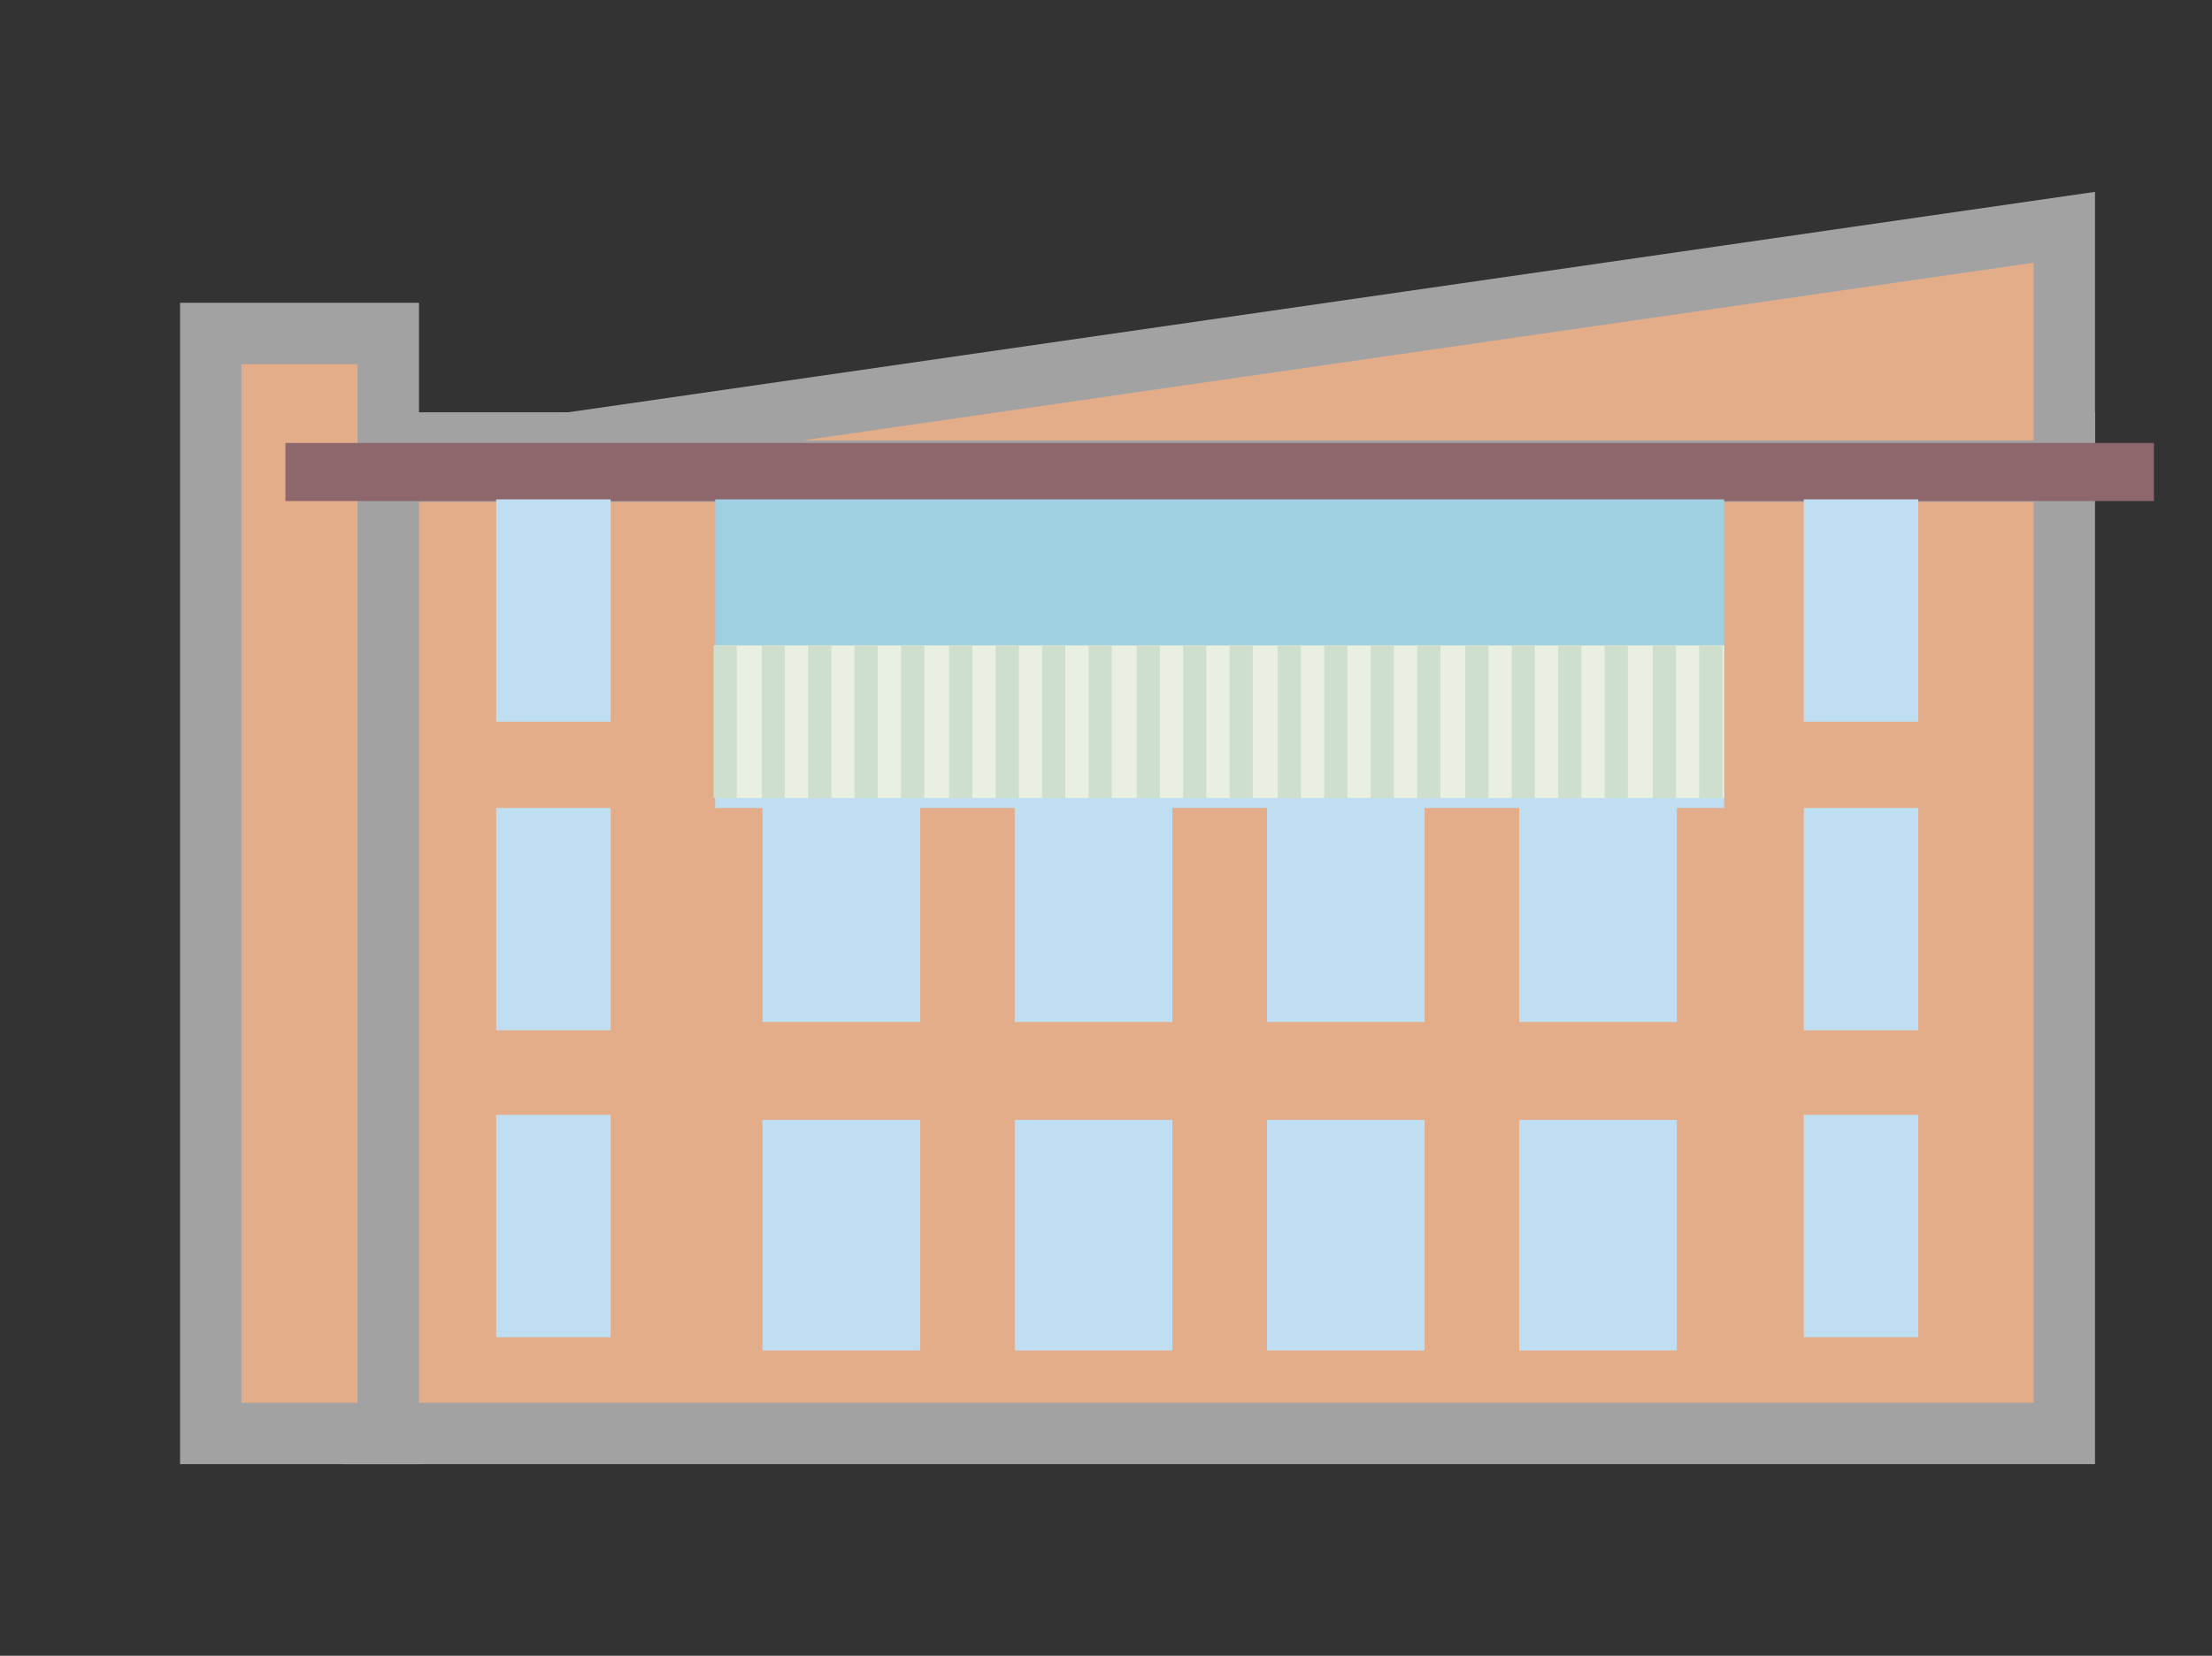
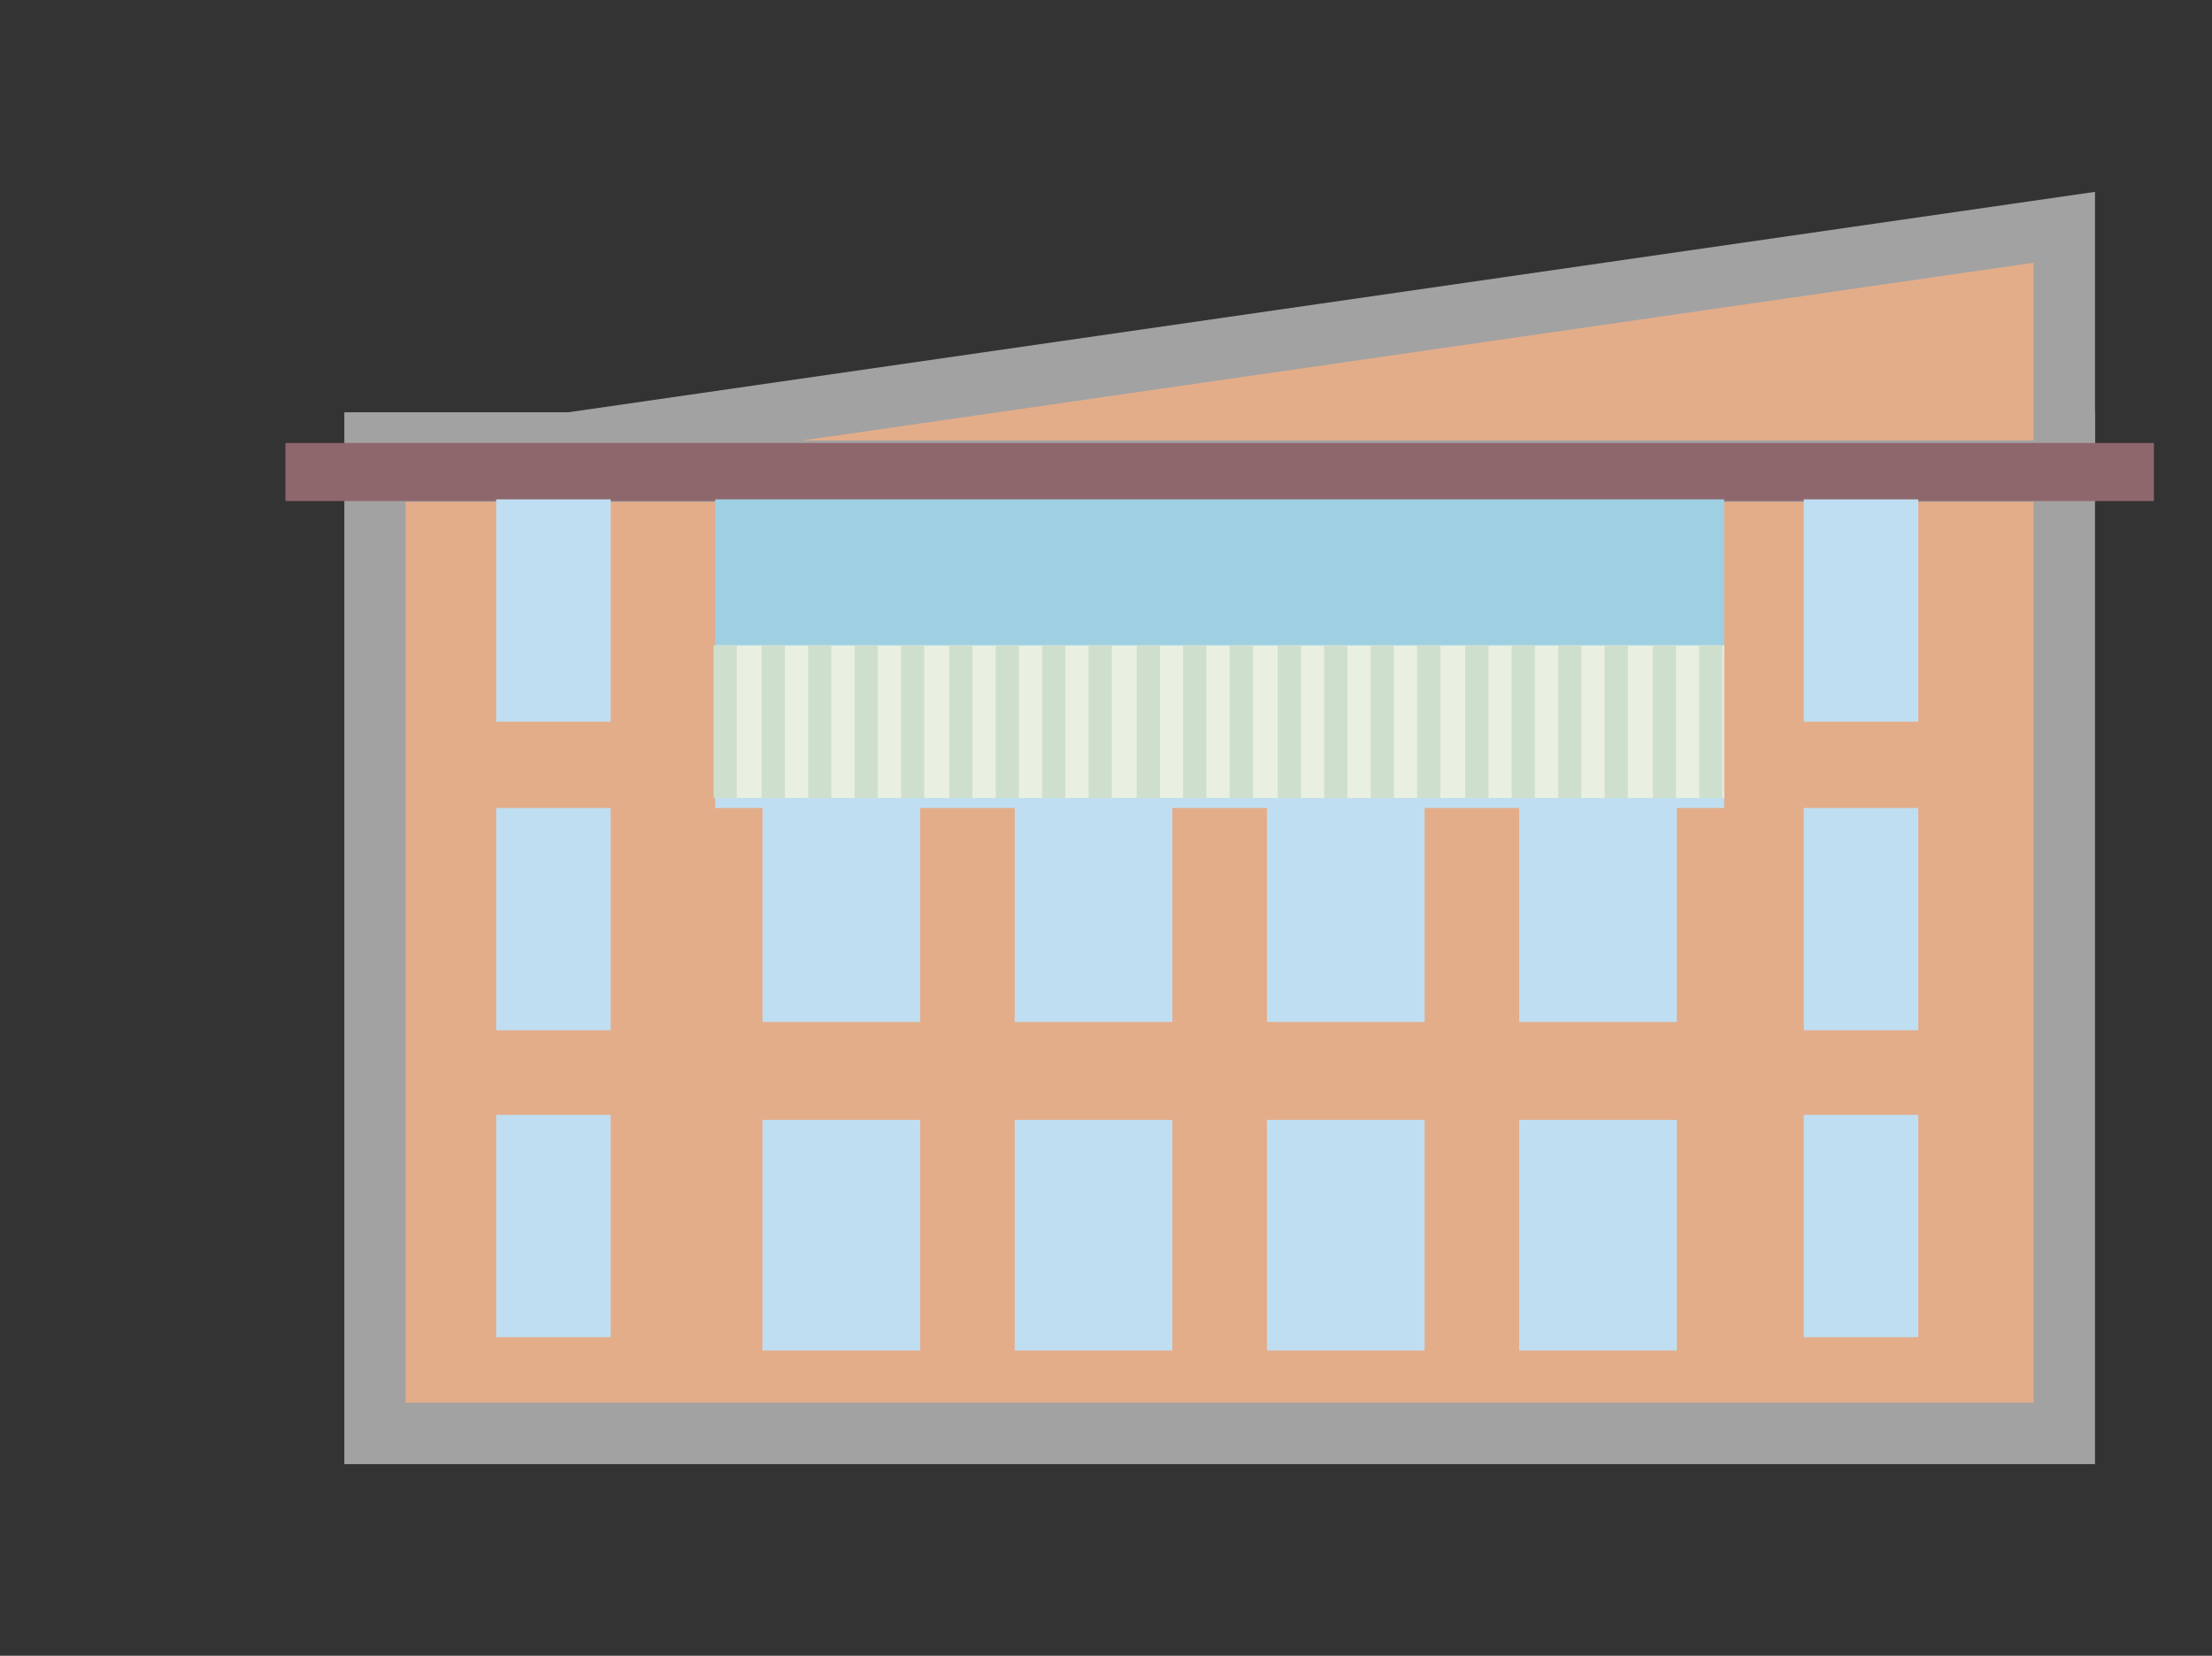
<svg xmlns="http://www.w3.org/2000/svg" id="_レイヤー_2" version="1.1" viewBox="0 0 133.3 99.8">
  <rect x="0" y="0" width="133.3" height="99.8" fill="#333333" stroke="none" />
  <defs>
    <style>.st0{fill:#e3ad8a;stroke:#a2a2a2;stroke-width:3.7px;stroke-miterlimit:10}.st6{fill:#c0def1}</style>
  </defs>
  <path class="st0" d="M22.6 26.7h101.8v59.7H22.6z" />
  <path class="st0" d="M124.4 13.7v14.7H22.6l101.8-14.7z" />
-   <path class="st0" d="M12.7 20.1h10.7v66.3H12.7z" />
  <path fill="#8e676d" d="M17.2 26.7h112.6v3.5H17.2z" />
  <path fill="#9fd0e2" d="M43.1 30.1h60.8v9.2H43.1z" />
  <path class="st6" d="M43.1 47.7h60.8v13.9H43.1zm0 19.8h60.8v13.9H43.1z" />
  <path fill="#e9f0e1" d="M103.9 48.1H43.1v-9.2h60.8v9.2z" />
  <path class="st6" d="M108.7 30.1h6.9v13.4h-6.9zm0 18.6h6.9v13.4h-6.9zm0 18.5h6.9v13.4h-6.9zM29.9 30.1h6.9v13.4h-6.9zm0 18.6h6.9v13.4h-6.9zm0 18.5h6.9v13.4h-6.9z" />
  <path d="M43.1 48.7v34.9m15.2-34.9v34.9m15.2-34.9v34.9m15.2-34.9v34.9m15.2-34.9v34.9" stroke="#e3ad8a" stroke-width="5.7" fill="none" stroke-miterlimit="10" />
  <path d="M43.7 38.9v9.2m2.9-9.2v9.2m2.8-9.2v9.2m2.8-9.2v9.2m2.8-9.2v9.2m2.9-9.2v9.2m2.8-9.2v9.2m2.8-9.2v9.2m2.8-9.2v9.2m2.9-9.2v9.2m2.8-9.2v9.2m2.8-9.2v9.2m2.9-9.2v9.2m2.8-9.2v9.2m2.8-9.2v9.2m2.8-9.2v9.2m2.9-9.2v9.2m2.8-9.2v9.2m2.8-9.2v9.2m2.8-9.2v9.2m2.9-9.2v9.2m2.8-9.2v9.2" stroke="#cfdfce" stroke-width="1.4" fill="none" stroke-miterlimit="10" />
</svg>